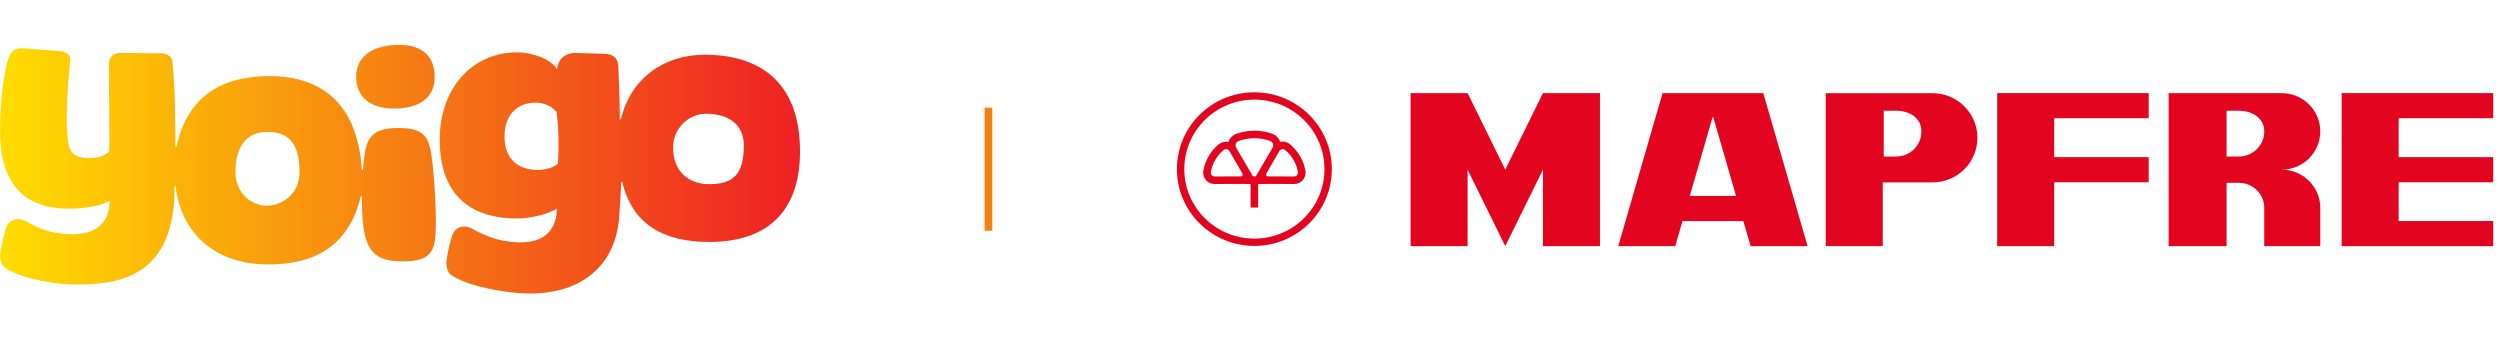
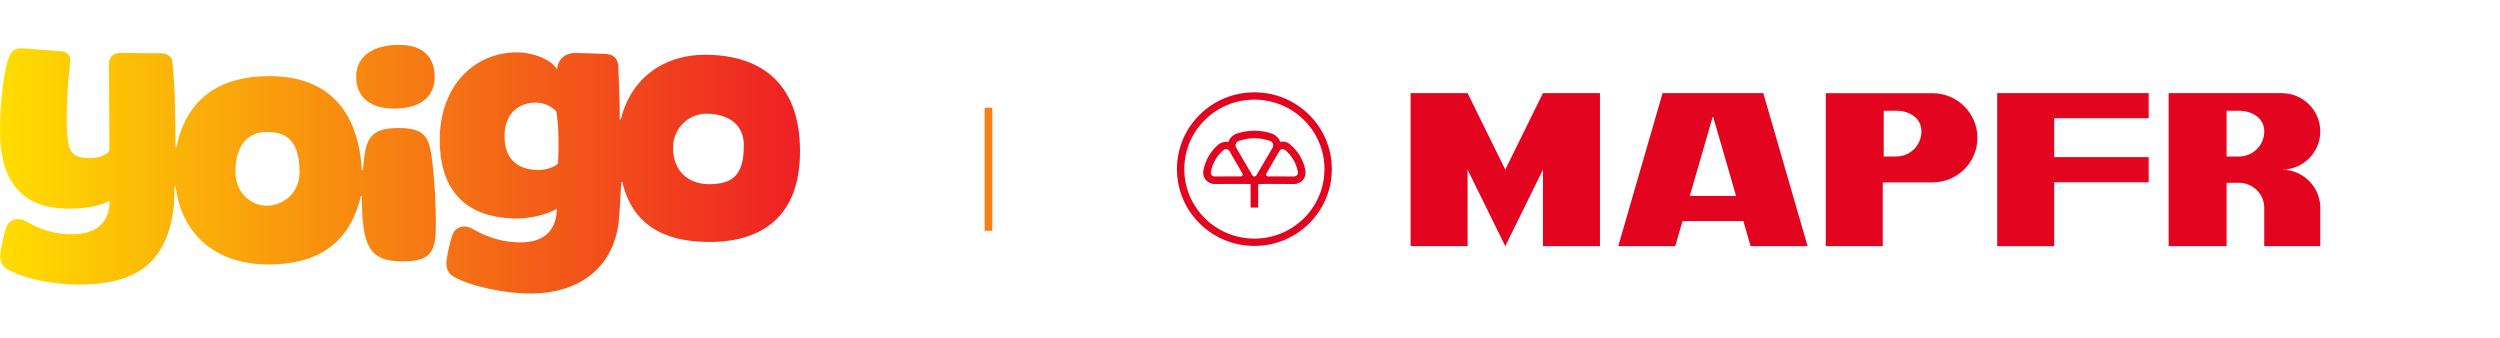
<svg xmlns="http://www.w3.org/2000/svg" width="325" height="44" viewBox="0 0 325 44" fill="none">
  <path fill-rule="evenodd" clip-rule="evenodd" d="M51.333 5.842C48.12 6.012 46.17 7.571 46.305 10.249C46.44 12.923 48.536 14.268 51.75 14.102C54.958 13.931 56.633 12.37 56.499 9.694C56.378 7.322 54.931 5.994 52.367 5.842H51.332H51.333ZM1.214 7.305C0.599 8.723 0 12.837 0 17.034C0 22.831 2.222 27.126 8.95 27.126C11.014 27.126 12.858 26.819 14.252 26.125C14.252 29.486 11.798 30.645 8.673 30.435C6.466 30.287 5.033 29.706 3.337 28.74C3.04 28.58 2.711 28.491 2.374 28.479C1.668 28.479 1.084 28.822 0.801 29.599C0.469 30.519 0.029 32.604 0.029 33.202C0.029 33.941 0.244 34.579 0.887 34.963C3.144 36.296 7.09 36.991 10.205 36.991C16.839 36.991 21.877 34.893 22.633 26.392L22.687 24.216H22.825C23.558 30.308 27.893 34.378 34.886 34.378C40.682 34.378 45.315 32.192 46.906 25.493H47.041C47.041 31.974 47.96 33.98 52.36 33.98C56.137 33.98 56.658 32.61 56.658 29.192C56.658 26.858 56.573 24.514 56.242 21.369C55.849 18.026 55.506 16.641 51.816 16.641C48.19 16.641 47.597 18.003 47.274 21.015L47.175 22.107H47.044C46.476 13.246 41.596 9.894 35.016 9.894C29.139 9.894 24.358 12.293 22.946 19.098L22.809 19.102C22.809 15.191 22.728 10.914 22.412 7.999C22.34 7.323 21.676 6.935 20.978 6.931L15.669 6.874C14.796 6.874 14.164 7.38 14.164 8.285L14.219 19.618C13.873 20.163 12.7 20.556 11.767 20.556C9.489 20.556 8.928 19.856 8.751 17.532C8.55 14.923 8.791 10.992 9.136 7.872C9.21 7.183 8.672 6.75 7.976 6.672L2.953 6.277L2.801 6.276C1.993 6.276 1.533 6.577 1.213 7.307L1.214 7.305ZM34.652 17.162C36.431 17.162 38.941 17.505 38.941 22.346C38.941 25.453 36.403 26.743 34.716 26.743C32.584 26.743 30.6 25.026 30.6 22.34C30.6 18.96 32.168 17.162 34.652 17.162V17.162ZM57.166 18.157C57.166 26.221 62.15 28.405 67.202 28.405C69.053 28.405 71.266 27.83 72.399 27.133C72.308 30.51 70.106 31.696 66.984 31.487C64.771 31.351 63.04 30.673 61.335 29.706C61.042 29.547 60.716 29.457 60.383 29.444C59.674 29.444 59.089 29.789 58.807 30.567C58.471 31.472 58.028 33.571 58.028 34.17C58.028 34.908 58.244 35.534 58.894 35.918C61.143 37.261 65.789 38.158 68.905 38.158C75.668 38.158 80.006 34.46 80.486 28.278C80.562 27.35 80.726 24.56 80.757 23.662H80.896C82.215 29.19 86.259 31.455 92.219 31.455C99.212 31.455 104 28.005 104 19.673C104 10.369 98.442 7.118 91.628 7.118C86.371 7.118 82.031 10.09 80.707 15.518H80.57C80.57 13.674 80.471 10.531 80.376 8.48C80.235 7.525 79.724 7.053 78.625 6.996L74.668 6.881C73.495 6.935 72.581 7.602 72.41 9.005C71.606 7.641 69.128 6.803 67.246 6.803C61.444 6.803 57.165 11.399 57.165 18.157H57.166ZM65.586 17.723C65.586 14.916 67.259 13.339 69.658 13.339C70.768 13.339 71.762 13.845 72.333 14.521C72.638 16.454 72.669 19.144 72.54 21.259C72.142 21.702 71.008 22.098 70.003 22.098C67.23 22.098 65.586 20.591 65.586 17.723V17.723ZM87.506 19.263C87.473 18.11 87.897 16.992 88.687 16.151C89.476 15.311 90.567 14.818 91.719 14.779C94.711 14.779 96.699 16.181 96.699 18.881C96.699 22.815 95.208 23.942 92.153 23.942C89.626 23.942 87.506 22.346 87.506 19.263V19.263Z" fill="url(#paint0_linear_1_25)" />
  <rect x="128" y="14" width="1" height="16" fill="#F77F13" />
  <path fill-rule="evenodd" clip-rule="evenodd" d="M165.142 18.335C165.364 18.428 165.52 18.645 165.52 18.899C165.52 19.033 165.477 19.156 165.404 19.257L163.345 22.773C163.294 22.873 163.19 22.941 163.07 22.941C162.947 22.941 162.84 22.869 162.792 22.766L160.733 19.252C160.664 19.153 160.623 19.032 160.623 18.902C160.623 18.657 160.767 18.446 160.977 18.348C161.667 18.093 162.354 17.969 163.07 17.969C163.79 17.969 164.479 18.095 165.119 18.326L165.142 18.335ZM159.088 19.488C159.244 19.37 159.463 19.35 159.643 19.453C159.737 19.508 159.808 19.588 159.85 19.68L161.509 22.547C161.56 22.623 161.566 22.724 161.517 22.808C161.467 22.894 161.373 22.939 161.28 22.931L157.947 22.939C157.848 22.948 157.746 22.927 157.654 22.874C157.479 22.775 157.389 22.588 157.404 22.402C157.504 21.816 157.695 21.286 157.986 20.786C158.278 20.284 158.649 19.853 159.072 19.5L159.088 19.488ZM167.051 19.488C166.895 19.37 166.677 19.35 166.497 19.453C166.402 19.508 166.332 19.588 166.29 19.68L164.63 22.547C164.579 22.623 164.573 22.724 164.622 22.808C164.673 22.894 164.766 22.939 164.86 22.931L168.193 22.939C168.291 22.948 168.394 22.927 168.486 22.874C168.66 22.775 168.751 22.588 168.735 22.402C168.636 21.816 168.444 21.286 168.154 20.786C167.861 20.284 167.491 19.853 167.067 19.5L167.051 19.488ZM163.564 23.921V26.981H162.576V23.921C162.104 23.921 161.488 23.919 161.255 23.91L157.979 23.919C157.702 23.933 157.417 23.87 157.159 23.723C156.662 23.438 156.394 22.912 156.416 22.383C156.416 22.304 156.425 22.236 156.435 22.181C156.551 21.534 156.781 20.896 157.13 20.297C157.481 19.694 157.926 19.175 158.437 18.75C158.779 18.499 159.259 18.373 159.701 18.45C159.825 18.033 160.118 17.687 160.499 17.49C160.571 17.449 160.639 17.421 160.695 17.401C161.437 17.134 162.237 16.989 163.07 16.989C163.906 16.989 164.71 17.135 165.456 17.405C165.885 17.59 166.268 17.977 166.428 18.439C166.85 18.342 167.286 18.436 167.629 18.694C168.14 19.119 168.658 19.694 169.009 20.297C169.358 20.896 169.588 21.534 169.705 22.181C169.714 22.236 169.723 22.304 169.724 22.383C169.745 22.912 169.477 23.438 168.98 23.723C168.723 23.87 168.438 23.933 168.16 23.919L164.884 23.91C164.651 23.919 164.036 23.921 163.564 23.921ZM163.07 12.951C158.038 12.951 153.959 16.996 153.959 21.985C153.959 26.974 158.038 31.019 163.07 31.019C168.102 31.019 172.18 26.974 172.18 21.985C172.18 16.996 168.102 12.951 163.07 12.951ZM163.07 12C168.631 12 173.139 16.47 173.139 21.985C173.139 27.5 168.631 31.97 163.07 31.97C157.508 31.97 153 27.5 153 21.985C153 16.47 157.508 12 163.07 12Z" fill="#E30420" />
-   <path d="M311.825 28.735H324.115V32H304.417V12.104H324.115V15.369H311.825V20.429H324.115V23.694H311.825V28.735Z" fill="#E30420" />
  <path d="M195.686 22.052L190.786 12.104H183.377V32H190.786V22.052L195.686 32L200.585 22.052V32H207.994V12.105L200.585 12.104L195.686 22.052Z" fill="#E30420" />
  <path fill-rule="evenodd" clip-rule="evenodd" d="M216.134 12.105L210.372 32H217.781L218.726 28.735H226.634L227.58 32H234.988L229.226 12.105H216.134ZM219.672 25.47L222.68 15.084L225.688 25.47H219.672Z" fill="#E30420" />
  <path fill-rule="evenodd" clip-rule="evenodd" d="M251.216 12.114C254.447 12.114 257.065 14.71 257.065 17.913C257.065 21.116 254.447 23.713 251.216 23.713H244.758V32H237.35V12.114H251.216ZM246.49 14.392C248.16 14.392 249.782 15.277 249.782 17.08C249.782 18.884 248.351 20.345 246.49 20.345H244.884V14.392H246.49Z" fill="#E30420" />
  <path d="M279.33 12.104H259.634V32H267.042V23.694H279.33V20.429H267.042V15.369H279.33V12.104Z" fill="#E30420" />
  <path fill-rule="evenodd" clip-rule="evenodd" d="M301.635 26.864C301.549 24.193 299.335 22.055 296.621 22.055C299.39 22.055 301.635 19.829 301.635 17.083C301.635 14.337 299.39 12.11 296.62 12.11H281.923V32H289.456V23.763H291.062C292.877 23.763 294.354 25.225 294.354 27.027C294.354 27.081 294.352 27.135 294.35 27.188V32L301.635 32V26.864ZM294.354 17.083C294.354 15.28 292.689 14.395 291.062 14.395H289.456V20.347H291.062C292.88 20.347 294.354 18.886 294.354 17.083Z" fill="#E30420" />
  <defs>
    <linearGradient id="paint0_linear_1_25" x1="0" y1="22" x2="103.861" y2="22" gradientUnits="userSpaceOnUse">
      <stop stop-color="#FFDD00" />
      <stop offset="1" stop-color="#EE2024" />
    </linearGradient>
  </defs>
</svg>